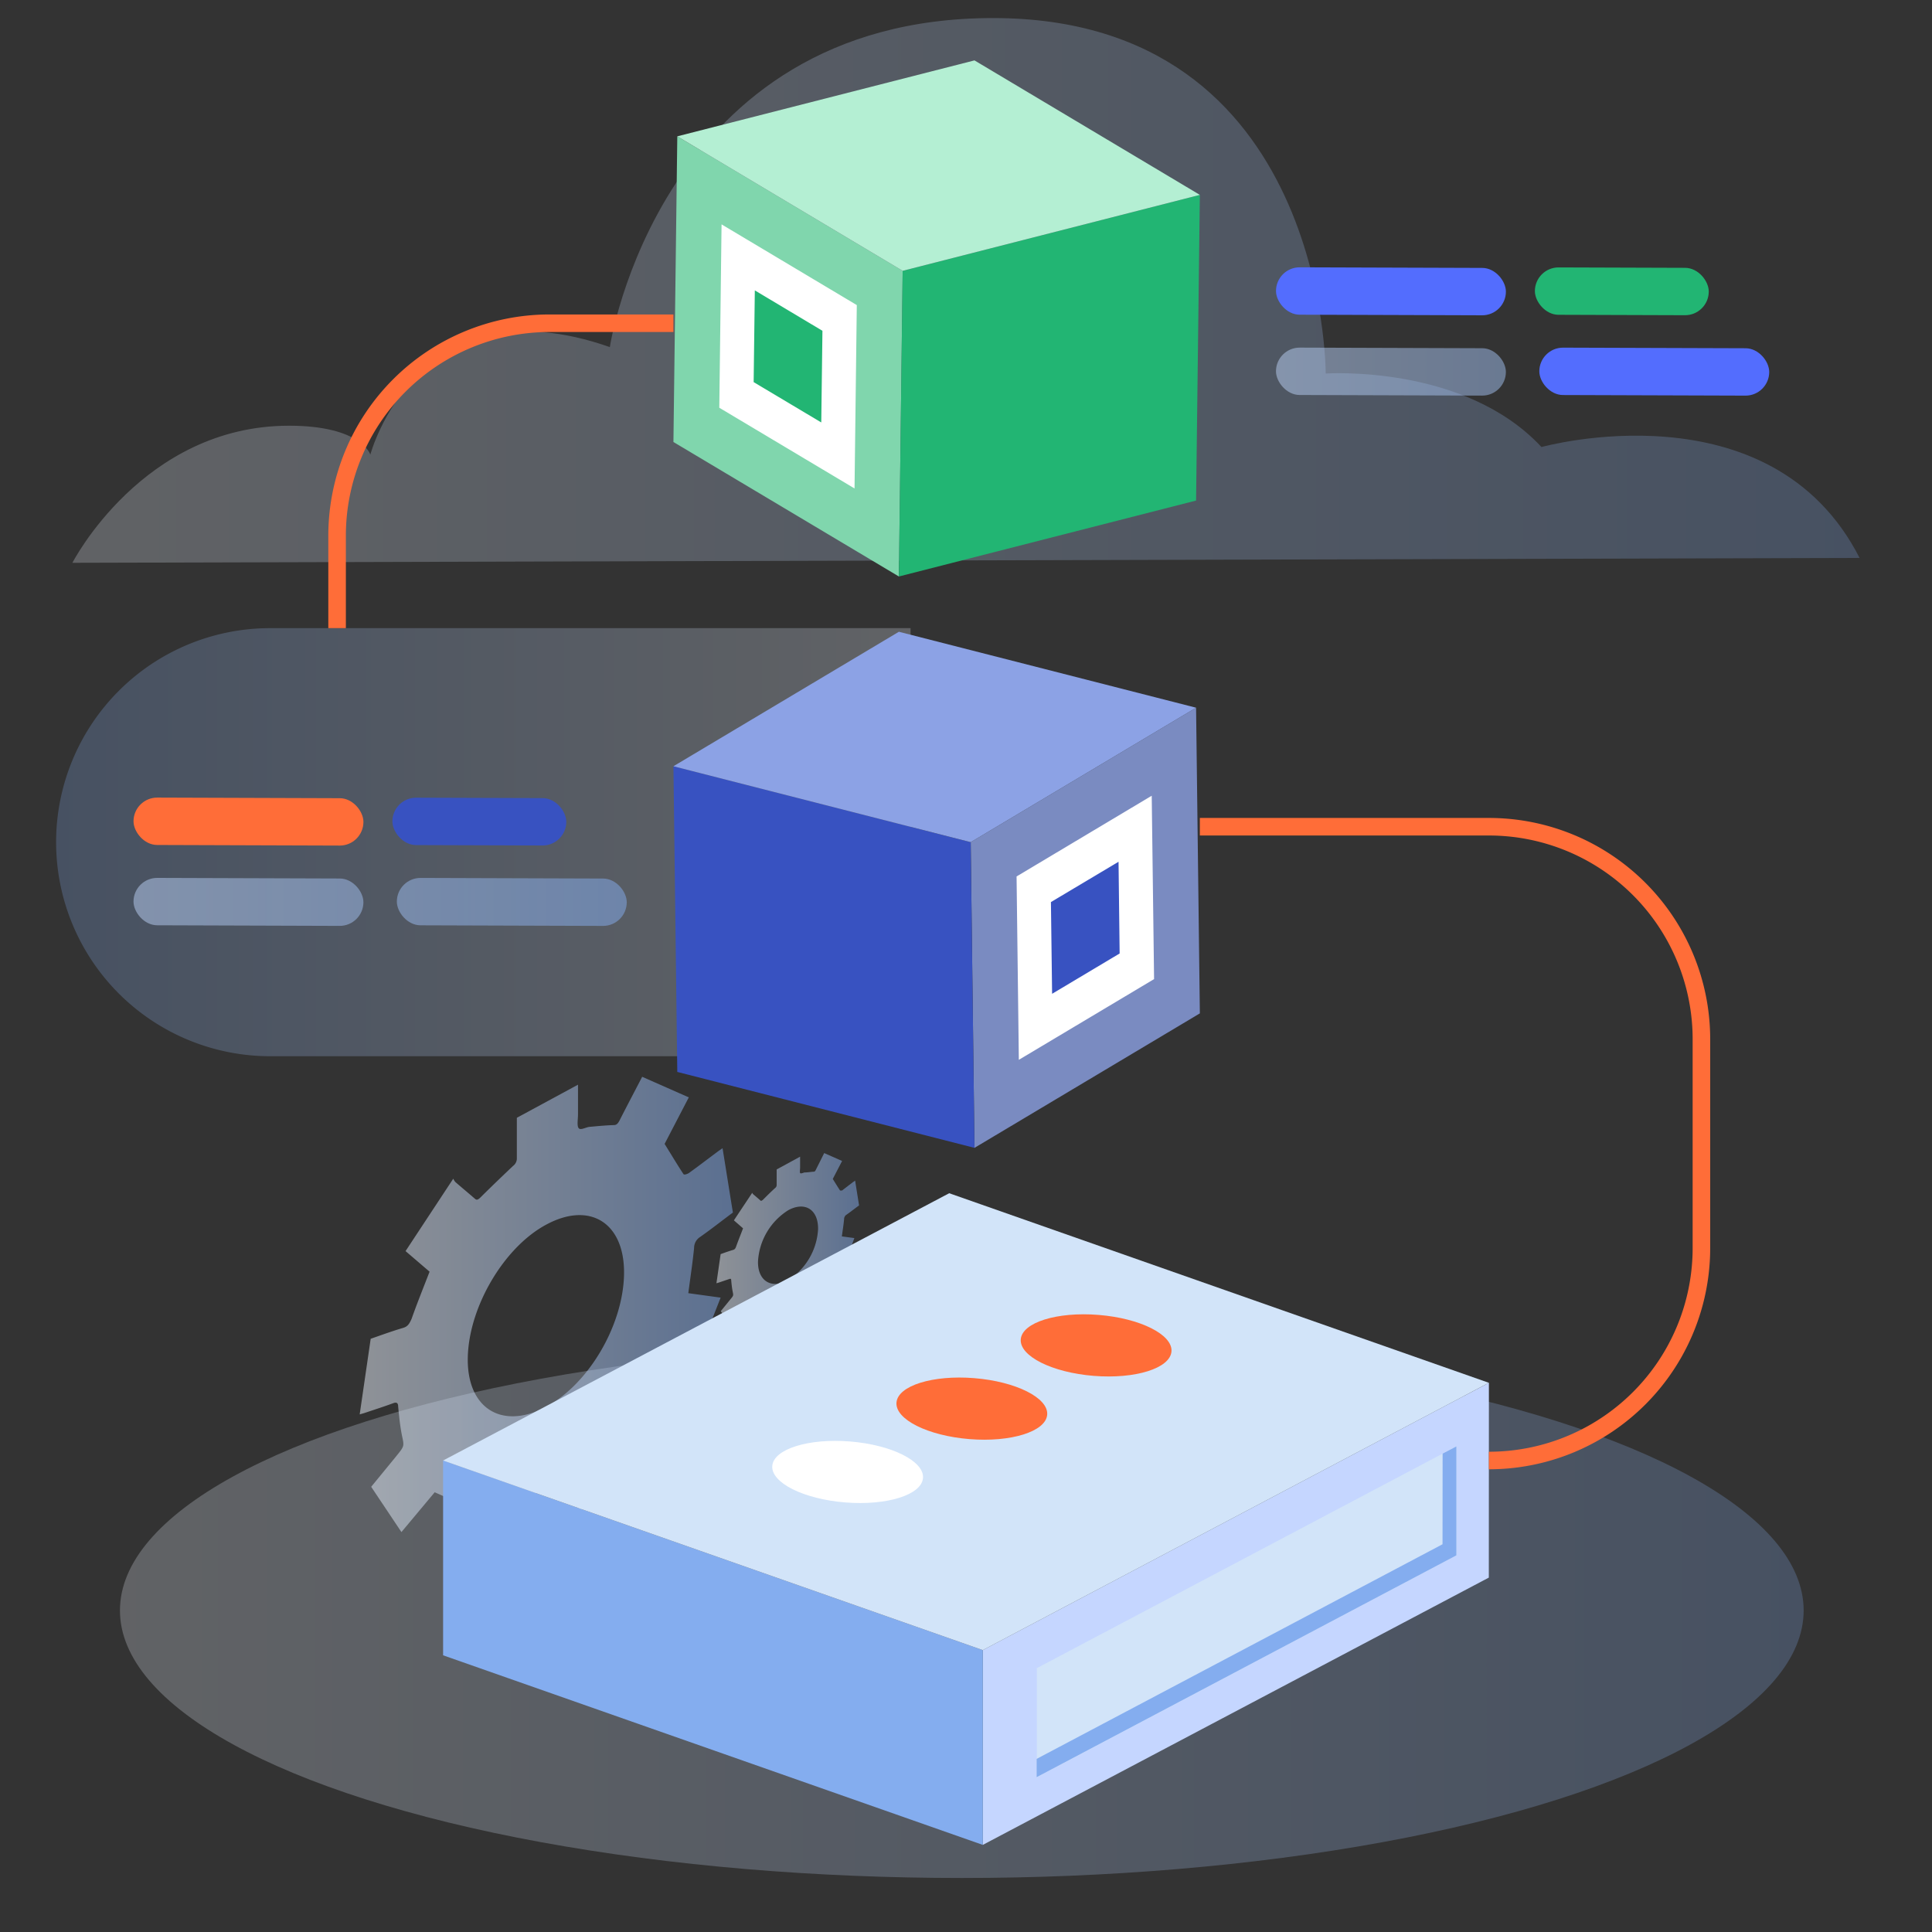
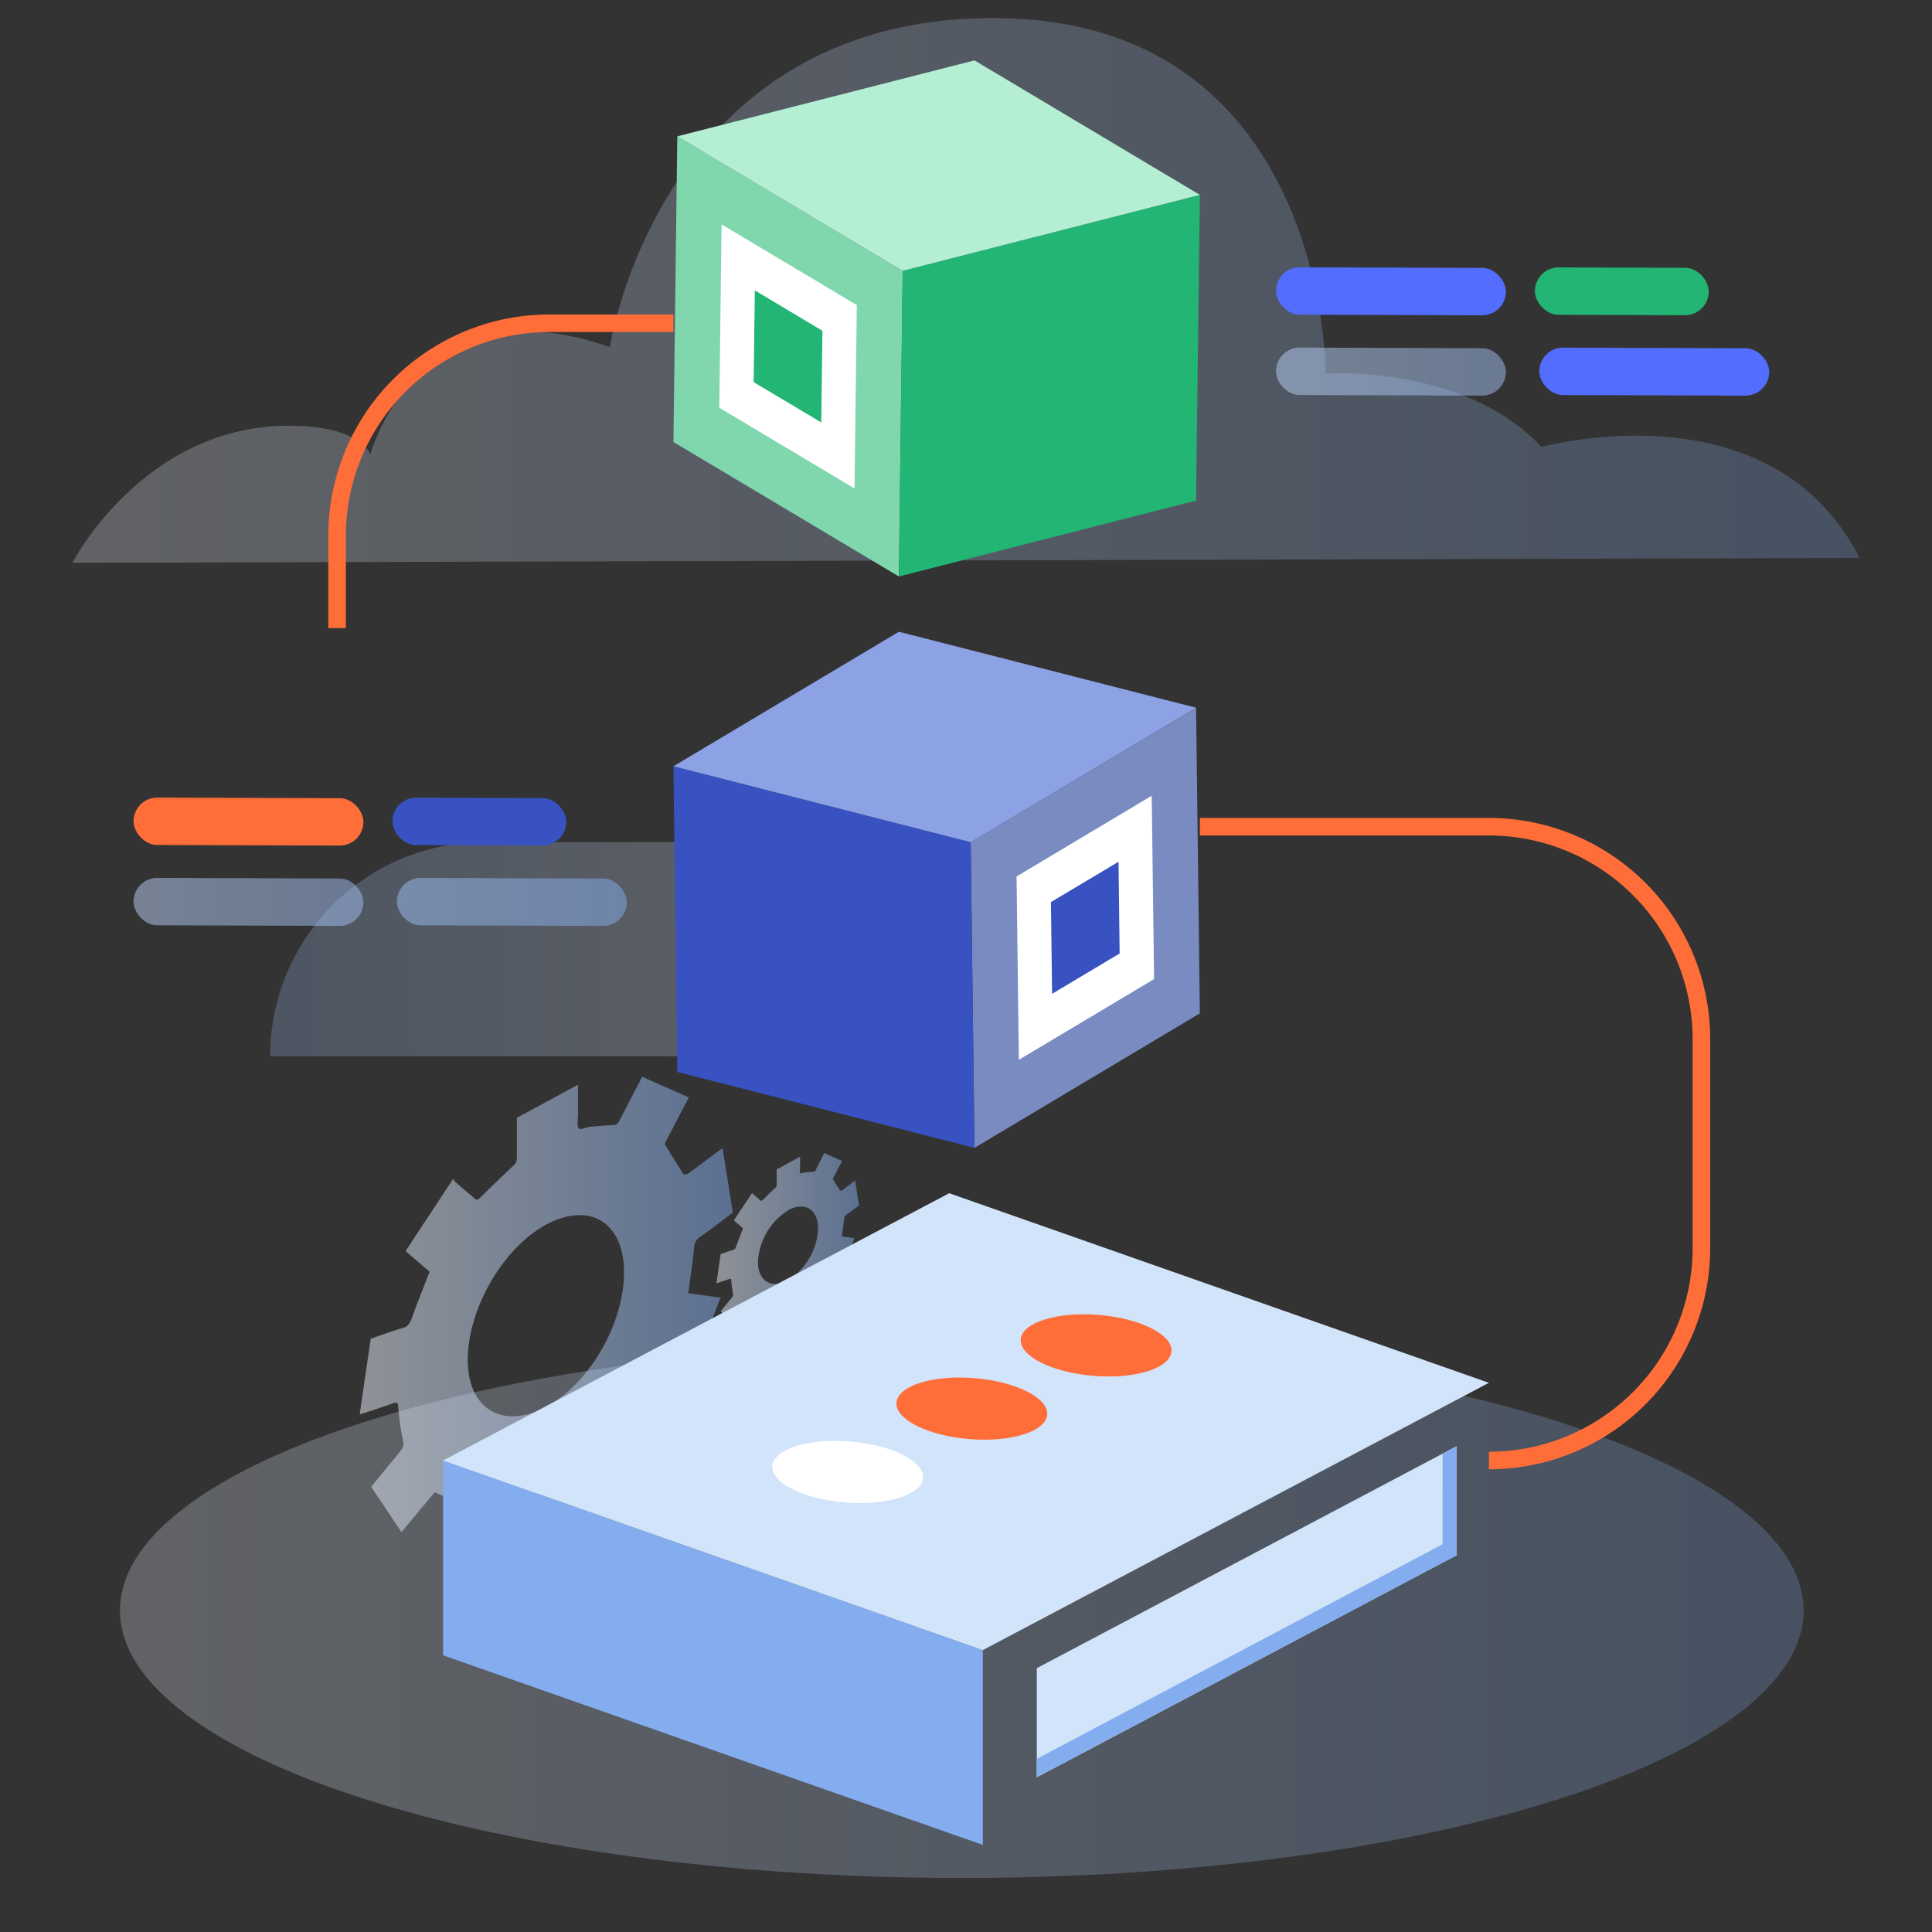
<svg xmlns="http://www.w3.org/2000/svg" xmlns:xlink="http://www.w3.org/1999/xlink" viewBox="0 0 230 230">
  <rect x="0" y="0" width="230" height="230" fill="#333333" stroke="none" />
  <defs>
    <style>.cls-1,.cls-18,.cls-19,.cls-2,.cls-21{opacity:0.5;}.cls-1{fill:url(#linear-gradient);}.cls-2{fill:url(#linear-gradient-2);}.cls-3,.cls-4,.cls-5{opacity:0.25;}.cls-3{fill:url(#linear-gradient-3);}.cls-4{fill:url(#linear-gradient-4);}.cls-5{fill:url(#linear-gradient-5);}.cls-6{fill:#80d6ad;}.cls-7{fill:#fff;}.cls-8{fill:#22b573;}.cls-9{fill:#b4efd3;}.cls-10{fill:#7a8bc1;}.cls-11{fill:#3852c1;}.cls-12{fill:#8ca2e5;}.cls-13{fill:#c5d6ff;}.cls-14{fill:#d2e4f9;}.cls-15{fill:#84adef;}.cls-16{fill:#ff6d38;}.cls-17{fill:none;stroke:#ff6d38;stroke-miterlimit:10;stroke-width:2.09px;}.cls-18{fill:url(#linear-gradient-6);}.cls-19{fill:url(#linear-gradient-7);}.cls-20{fill:#536dfe;}.cls-21{fill:url(#linear-gradient-8);}</style>
    <linearGradient id="linear-gradient" x1="42.82" y1="156.66" x2="87.19" y2="156.66" gradientUnits="userSpaceOnUse">
      <stop offset="0" stop-color="#ebf2fc" />
      <stop offset="1" stop-color="#84adef" />
    </linearGradient>
    <linearGradient id="linear-gradient-2" x1="85.29" y1="148.26" x2="102.35" y2="148.26" xlink:href="#linear-gradient" />
    <linearGradient id="linear-gradient-3" x1="-50.83" y1="100.26" x2="50.89" y2="100.26" gradientTransform="matrix(1, 0, 0, -1, 57.51, 200.52)" xlink:href="#linear-gradient" />
    <linearGradient id="linear-gradient-4" x1="14.28" y1="191.72" x2="214.71" y2="191.72" xlink:href="#linear-gradient" />
    <linearGradient id="linear-gradient-5" x1="8.62" y1="34.57" x2="221.38" y2="34.57" xlink:href="#linear-gradient" />
    <linearGradient id="linear-gradient-6" x1="-33.06" y1="107.37" x2="74.35" y2="107.37" gradientTransform="translate(-0.35 0.2) rotate(-0.19)" xlink:href="#linear-gradient" />
    <linearGradient id="linear-gradient-7" x1="-33.06" y1="107.37" x2="74.35" y2="107.37" gradientTransform="translate(-0.35 0.1) rotate(-0.19)" xlink:href="#linear-gradient" />
    <linearGradient id="linear-gradient-8" x1="102.94" y1="44.24" x2="210.35" y2="44.24" gradientTransform="translate(-0.14 0.55) rotate(-0.19)" xlink:href="#linear-gradient" />
  </defs>
  <g id="Layer_1" data-name="Layer 1">
    <path class="cls-1" d="M47.79,182.39,44.19,177l2.94-3.59c1-1.24,1-1.21.75-2.39s-.36-2.35-.48-3.57c0-.43-.18-.55-.57-.41-1.08.4-2.15.74-3.22,1.1-.25.09-.51.16-.79.24l1.31-9c1.32-.46,2.6-.93,3.87-1.3.51-.16.71-.42,1-1.08.65-1.84,1.39-3.67,2.14-5.61l-2.86-2.45,5.68-8.62a1.84,1.84,0,0,0,.24.39c.78.68,1.57,1.33,2.34,2,.19.17.35.15.67-.17,1.28-1.27,2.57-2.51,3.87-3.74a1.11,1.11,0,0,0,.45-.94c0-1.57,0-3.16,0-4.79l7.28-3.94c0,1.19,0,2.36,0,3.54,0,.57-.15,1.36.08,1.64s.86-.12,1.3-.16c1-.09,1.92-.18,2.86-.21.32,0,.49-.13.72-.58.87-1.71,1.77-3.41,2.68-5.17l5.55,2.45-2.88,5.54c.78,1.25,1.49,2.45,2.25,3.6.08.11.41,0,.61-.11,1.13-.81,2.26-1.68,3.39-2.52.18-.14.37-.26.65-.46.41,2.55.81,5.07,1.23,7.66-1.34,1-2.61,2-3.89,2.9a1.54,1.54,0,0,0-.73,1.31c-.17,1.73-.44,3.49-.69,5.39l3.85.53-3.68,9.33-3.91-.51c-.88,1.37-1.73,2.69-2.59,4-.07.11-.14.22-.22.33a6.09,6.09,0,0,0-1,1.48c-.1.45.22.83.36,1.23l1.08,3L69,179.91c-.42-1.1-.81-2.17-1.22-3.24s-.12-1-1.37-.29-2.33,1.26-3.49,1.83a1.09,1.09,0,0,0-.63.81c-.46,1.74-.93,3.47-1.43,5.3l-6.82.81,1.55-5.78-3.84-1.7Zm17.33-36.65c-5.05,2.64-9.28,9.75-9.43,15.82s4,8.67,9.17,6,9.32-9.76,9.43-15.85S70.29,143,65.12,145.74Z" />
    <path class="cls-2" d="M87.2,158.16l-1.39-2.07,1.13-1.39c.39-.47.38-.46.29-.91s-.14-.91-.18-1.37c0-.17-.07-.22-.22-.16l-1.24.42-.3.09.5-3.47c.51-.18,1-.36,1.49-.5.19-.06.27-.16.36-.42.25-.7.54-1.41.82-2.15l-1.09-.95L89.55,142a.75.75,0,0,0,.09.15c.3.26.61.51.9.78.08.06.14,0,.26-.07.49-.49,1-1,1.49-1.44a.43.43,0,0,0,.17-.36c0-.6,0-1.21,0-1.84l2.79-1.52V139c0,.23-.06.53,0,.64s.33,0,.5-.06c.37,0,.73-.07,1.1-.09.12,0,.19-.05.27-.22l1-2,2.13.94-1.11,2.14c.3.48.58.94.87,1.38,0,0,.16,0,.23,0l1.3-1,.26-.18.47,2.95c-.52.38-1,.76-1.5,1.11a.6.6,0,0,0-.28.51c-.06.66-.17,1.34-.27,2.07l1.49.2L100.37,151l-1.5-.19-1,1.54-.08.12a2.68,2.68,0,0,0-.38.57c0,.18.09.32.14.47.13.37.27.74.42,1.14l-2.64,2.54c-.16-.42-.31-.83-.46-1.24s-.05-.39-.53-.12-.9.49-1.34.71a.42.42,0,0,0-.25.31c-.17.67-.35,1.34-.54,2l-2.63.31.6-2.22-1.48-.66Zm6.66-14.1a7.71,7.71,0,0,0-3.62,6.09c-.06,2.29,1.53,3.33,3.52,2.3a7.71,7.71,0,0,0,3.63-6.1C97.43,144,95.85,143,93.86,144.06Z" />
-     <path class="cls-3" d="M6.68,74.78H82.92a25.48,25.48,0,0,1,25.48,25.48v0a25.48,25.48,0,0,1-25.48,25.48H6.68a0,0,0,0,1,0,0v-51A0,0,0,0,1,6.68,74.78Z" transform="translate(115.08 200.52) rotate(180)" />
+     <path class="cls-3" d="M6.68,74.78H82.92v0a25.48,25.48,0,0,1-25.48,25.48H6.68a0,0,0,0,1,0,0v-51A0,0,0,0,1,6.68,74.78Z" transform="translate(115.08 200.52) rotate(180)" />
    <ellipse class="cls-4" cx="114.5" cy="191.72" rx="100.22" ry="31.85" />
    <path class="cls-5" d="M8.62,67S17,50.68,34.41,50.68c8.6,0,9.68,3.44,9.68,3.44s5.49-20.87,28.51-12.8c0,0,5.89-39.17,45.63-39.17s39.59,42.32,39.59,42.32,16.5-1.15,25.69,8.75c0,0,27.26-7.6,37.87,13.2Z" />
    <polygon class="cls-6" points="80.17 52.62 107.01 68.63 107.46 32.24 80.63 16.23 80.17 52.62" />
    <polygon class="cls-7" points="85.63 48.54 101.73 58.15 102 36.32 85.9 26.71 85.63 48.54" />
    <polygon class="cls-8" points="89.72 45.49 97.77 50.29 97.91 39.38 89.86 34.57 89.72 45.49" />
    <polygon class="cls-8" points="142.39 59.59 107.01 68.63 107.46 32.24 142.84 23.2 142.39 59.59" />
    <polygon class="cls-9" points="142.84 23.2 107.46 32.24 80.63 16.23 116.01 7.19 142.84 23.2" />
    <polygon class="cls-10" points="142.84 120.64 116.01 136.65 115.56 100.26 142.39 84.25 142.84 120.64" />
    <polygon class="cls-7" points="137.39 116.56 121.29 126.17 121.02 104.34 137.11 94.73 137.39 116.56" />
    <polygon class="cls-11" points="133.29 113.51 125.25 118.31 125.11 107.39 133.16 102.59 133.29 113.51" />
    <polygon class="cls-11" points="80.63 127.61 116.01 136.65 115.56 100.26 80.17 91.22 80.63 127.61" />
    <polygon class="cls-12" points="80.17 91.22 115.56 100.26 142.39 84.25 107.01 75.21 80.17 91.22" />
-     <polygon class="cls-13" points="177.24 187.81 117 219.63 117 196.44 177.25 164.62 177.24 187.81" />
    <polygon class="cls-14" points="173.39 185.16 123.43 211.58 123.43 198.59 173.39 172.18 173.39 185.16" />
    <polygon class="cls-15" points="173.38 172.19 173.38 185.16 123.41 211.57 123.41 209.39 171.73 183.84 171.74 173.05 173.38 172.19" />
    <polygon class="cls-15" points="52.75 197.06 117 219.63 117 196.44 52.75 173.87 52.75 197.06" />
    <polygon class="cls-14" points="52.75 173.87 117 196.44 177.25 164.62 113 142.05 52.75 173.87" />
    <ellipse class="cls-16" cx="130.49" cy="160.17" rx="3.64" ry="9" transform="translate(-39.67 277.33) rotate(-85.38)" />
    <ellipse class="cls-16" cx="115.7" cy="167.7" rx="3.64" ry="9" transform="translate(-60.78 269.51) rotate(-85.38)" />
    <ellipse class="cls-7" cx="100.91" cy="175.24" rx="3.64" ry="9" transform="translate(-81.89 261.7) rotate(-85.38)" />
    <path class="cls-17" d="M177.25,173.87h0a25.3,25.3,0,0,0,25.3-25.3V123.72a25.3,25.3,0,0,0-25.3-25.3H142.84" />
    <path class="cls-17" d="M40.13,74.78v-11a25.3,25.3,0,0,1,25.3-25.3H80.17" />
    <rect class="cls-18" x="47.25" y="104.55" width="27.37" height="5.64" rx="2.82" transform="translate(0.35 -0.2) rotate(0.19)" />
    <rect class="cls-19" x="15.9" y="104.55" width="27.37" height="5.64" rx="2.82" transform="translate(0.35 -0.1) rotate(0.19)" />
    <rect class="cls-16" x="15.9" y="94.99" width="27.37" height="5.64" rx="2.82" transform="translate(0.32 -0.1) rotate(0.19)" />
    <rect class="cls-11" x="46.72" y="94.99" width="20.7" height="5.64" rx="2.82" transform="translate(0.32 -0.19) rotate(0.19)" />
    <rect class="cls-20" x="183.25" y="41.42" width="27.37" height="5.64" rx="2.82" transform="translate(0.15 -0.65) rotate(0.19)" />
    <rect class="cls-21" x="151.9" y="41.42" width="27.37" height="5.64" rx="2.82" transform="translate(0.15 -0.55) rotate(0.19)" />
    <rect class="cls-20" x="151.9" y="31.86" width="27.37" height="5.64" rx="2.82" transform="translate(0.12 -0.55) rotate(0.19)" />
    <rect class="cls-8" x="182.72" y="31.86" width="20.7" height="5.64" rx="2.82" transform="translate(0.12 -0.64) rotate(0.19)" />
  </g>
</svg>